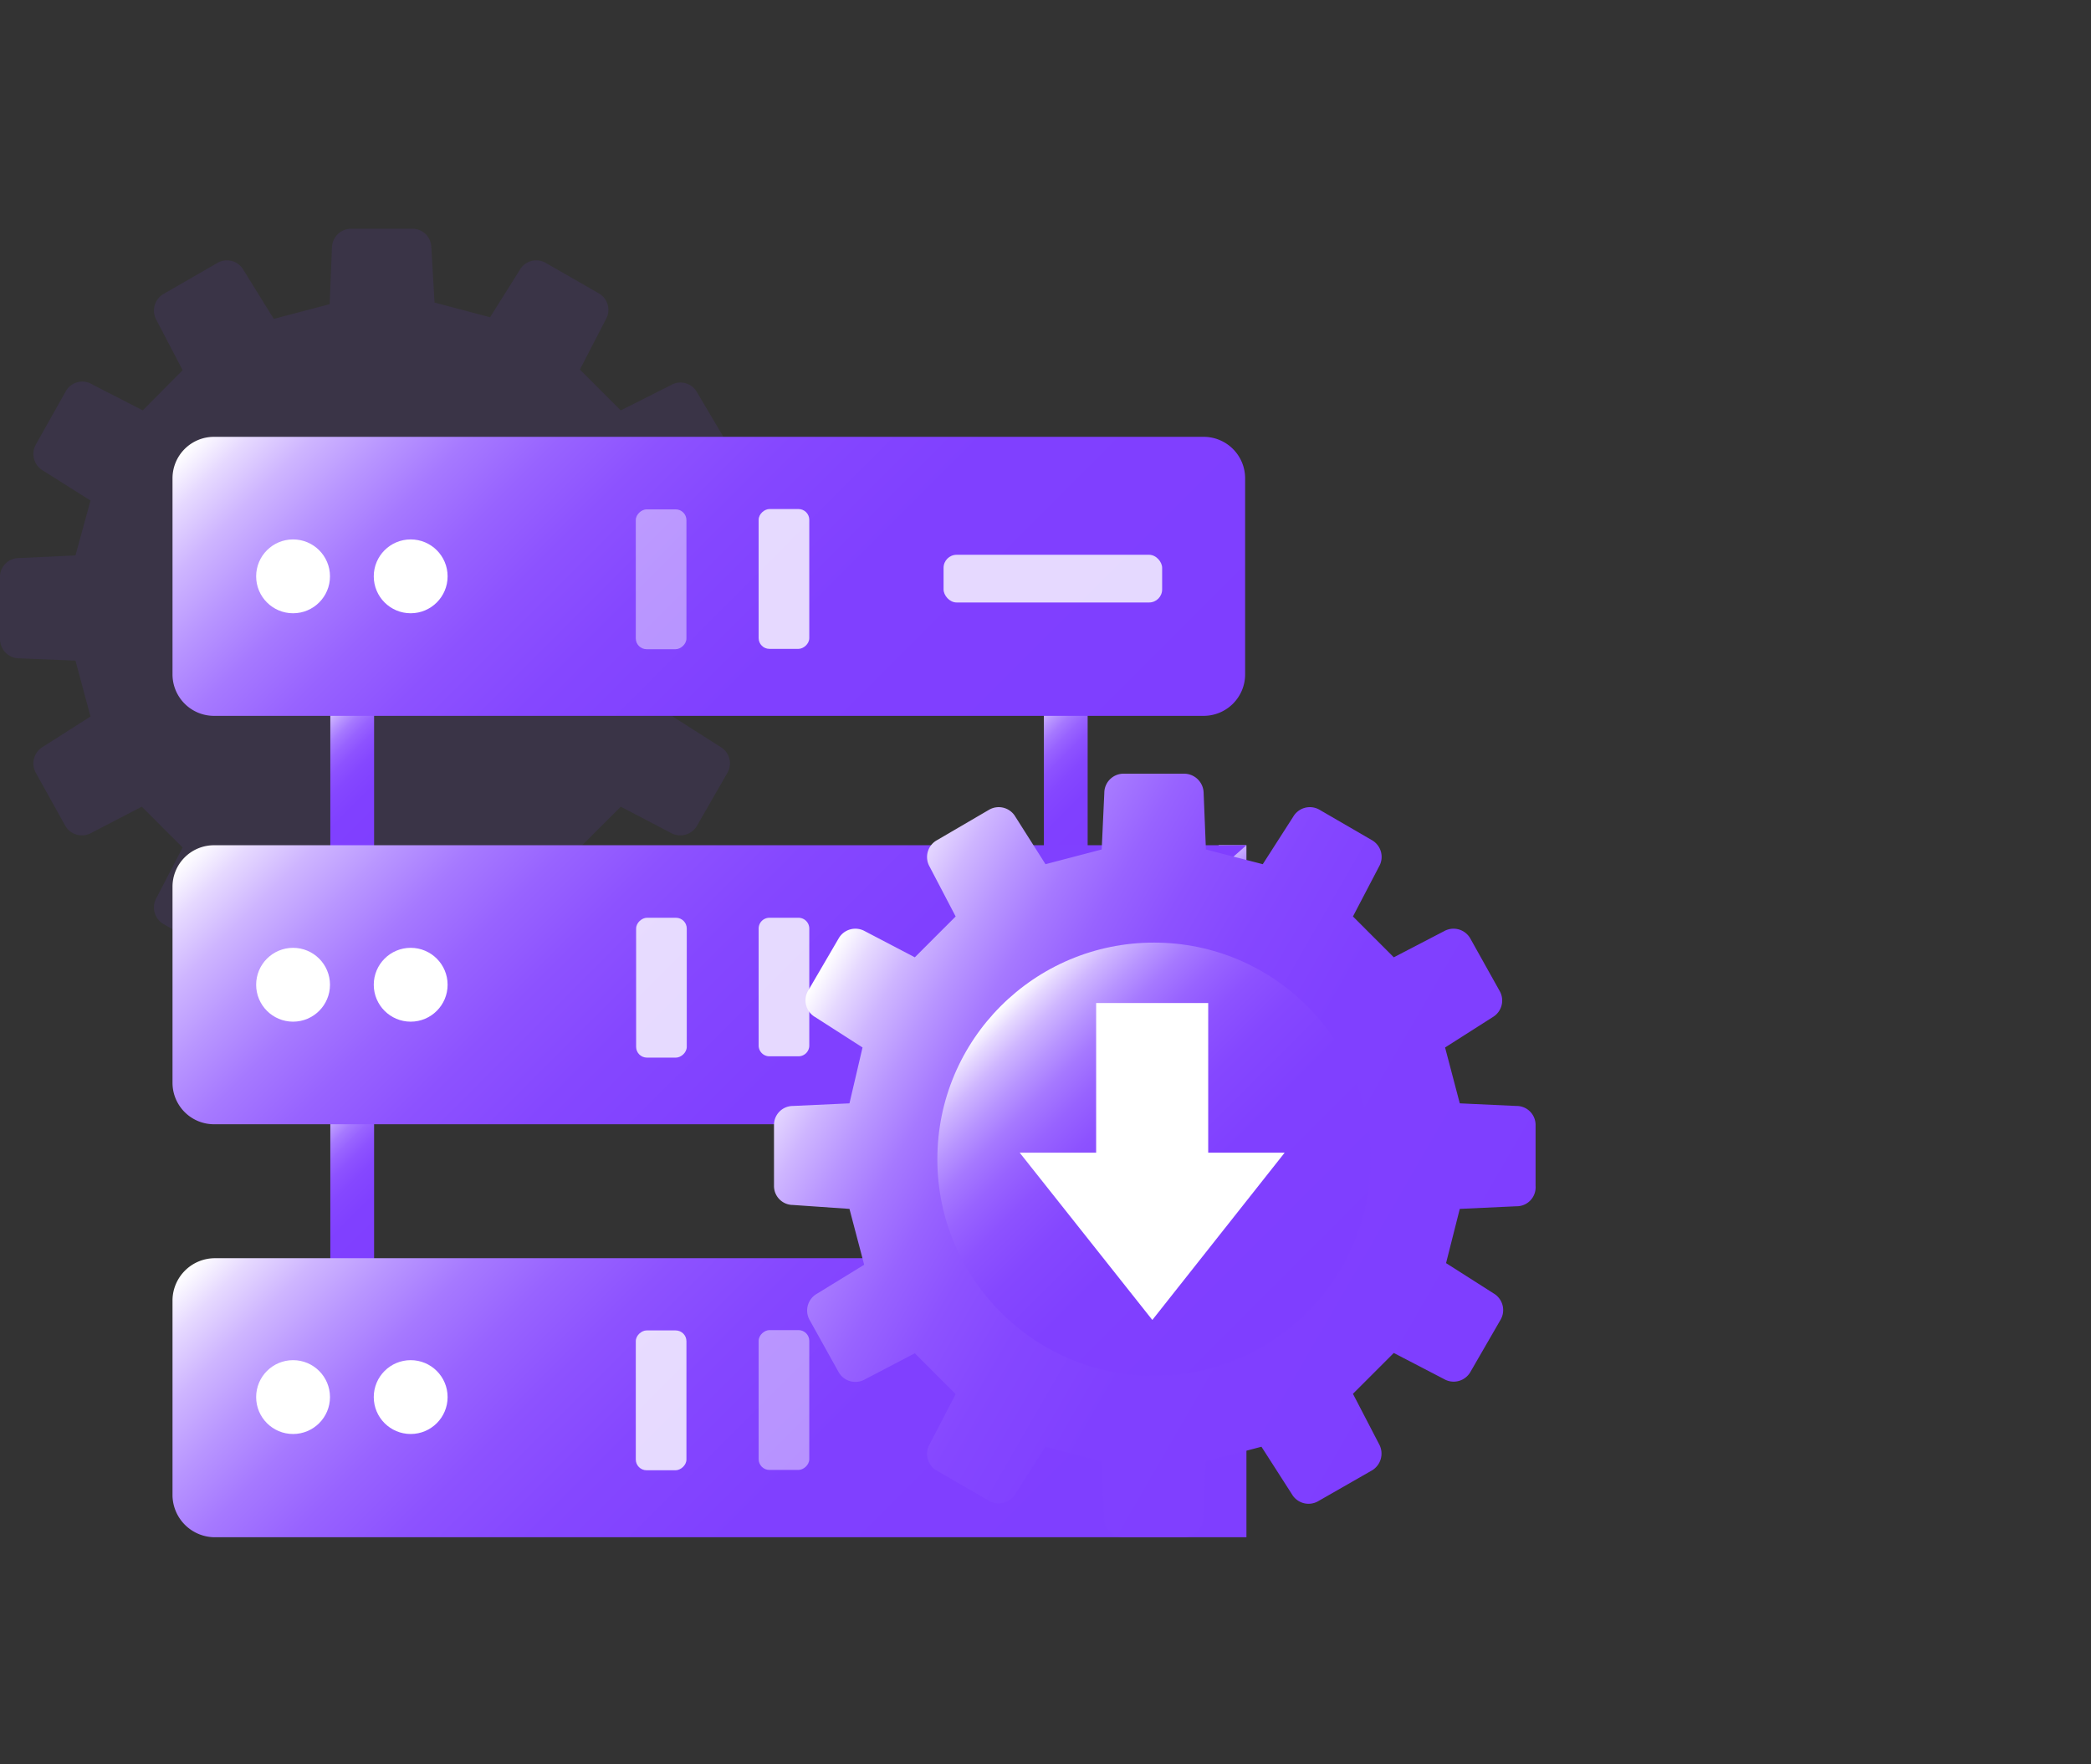
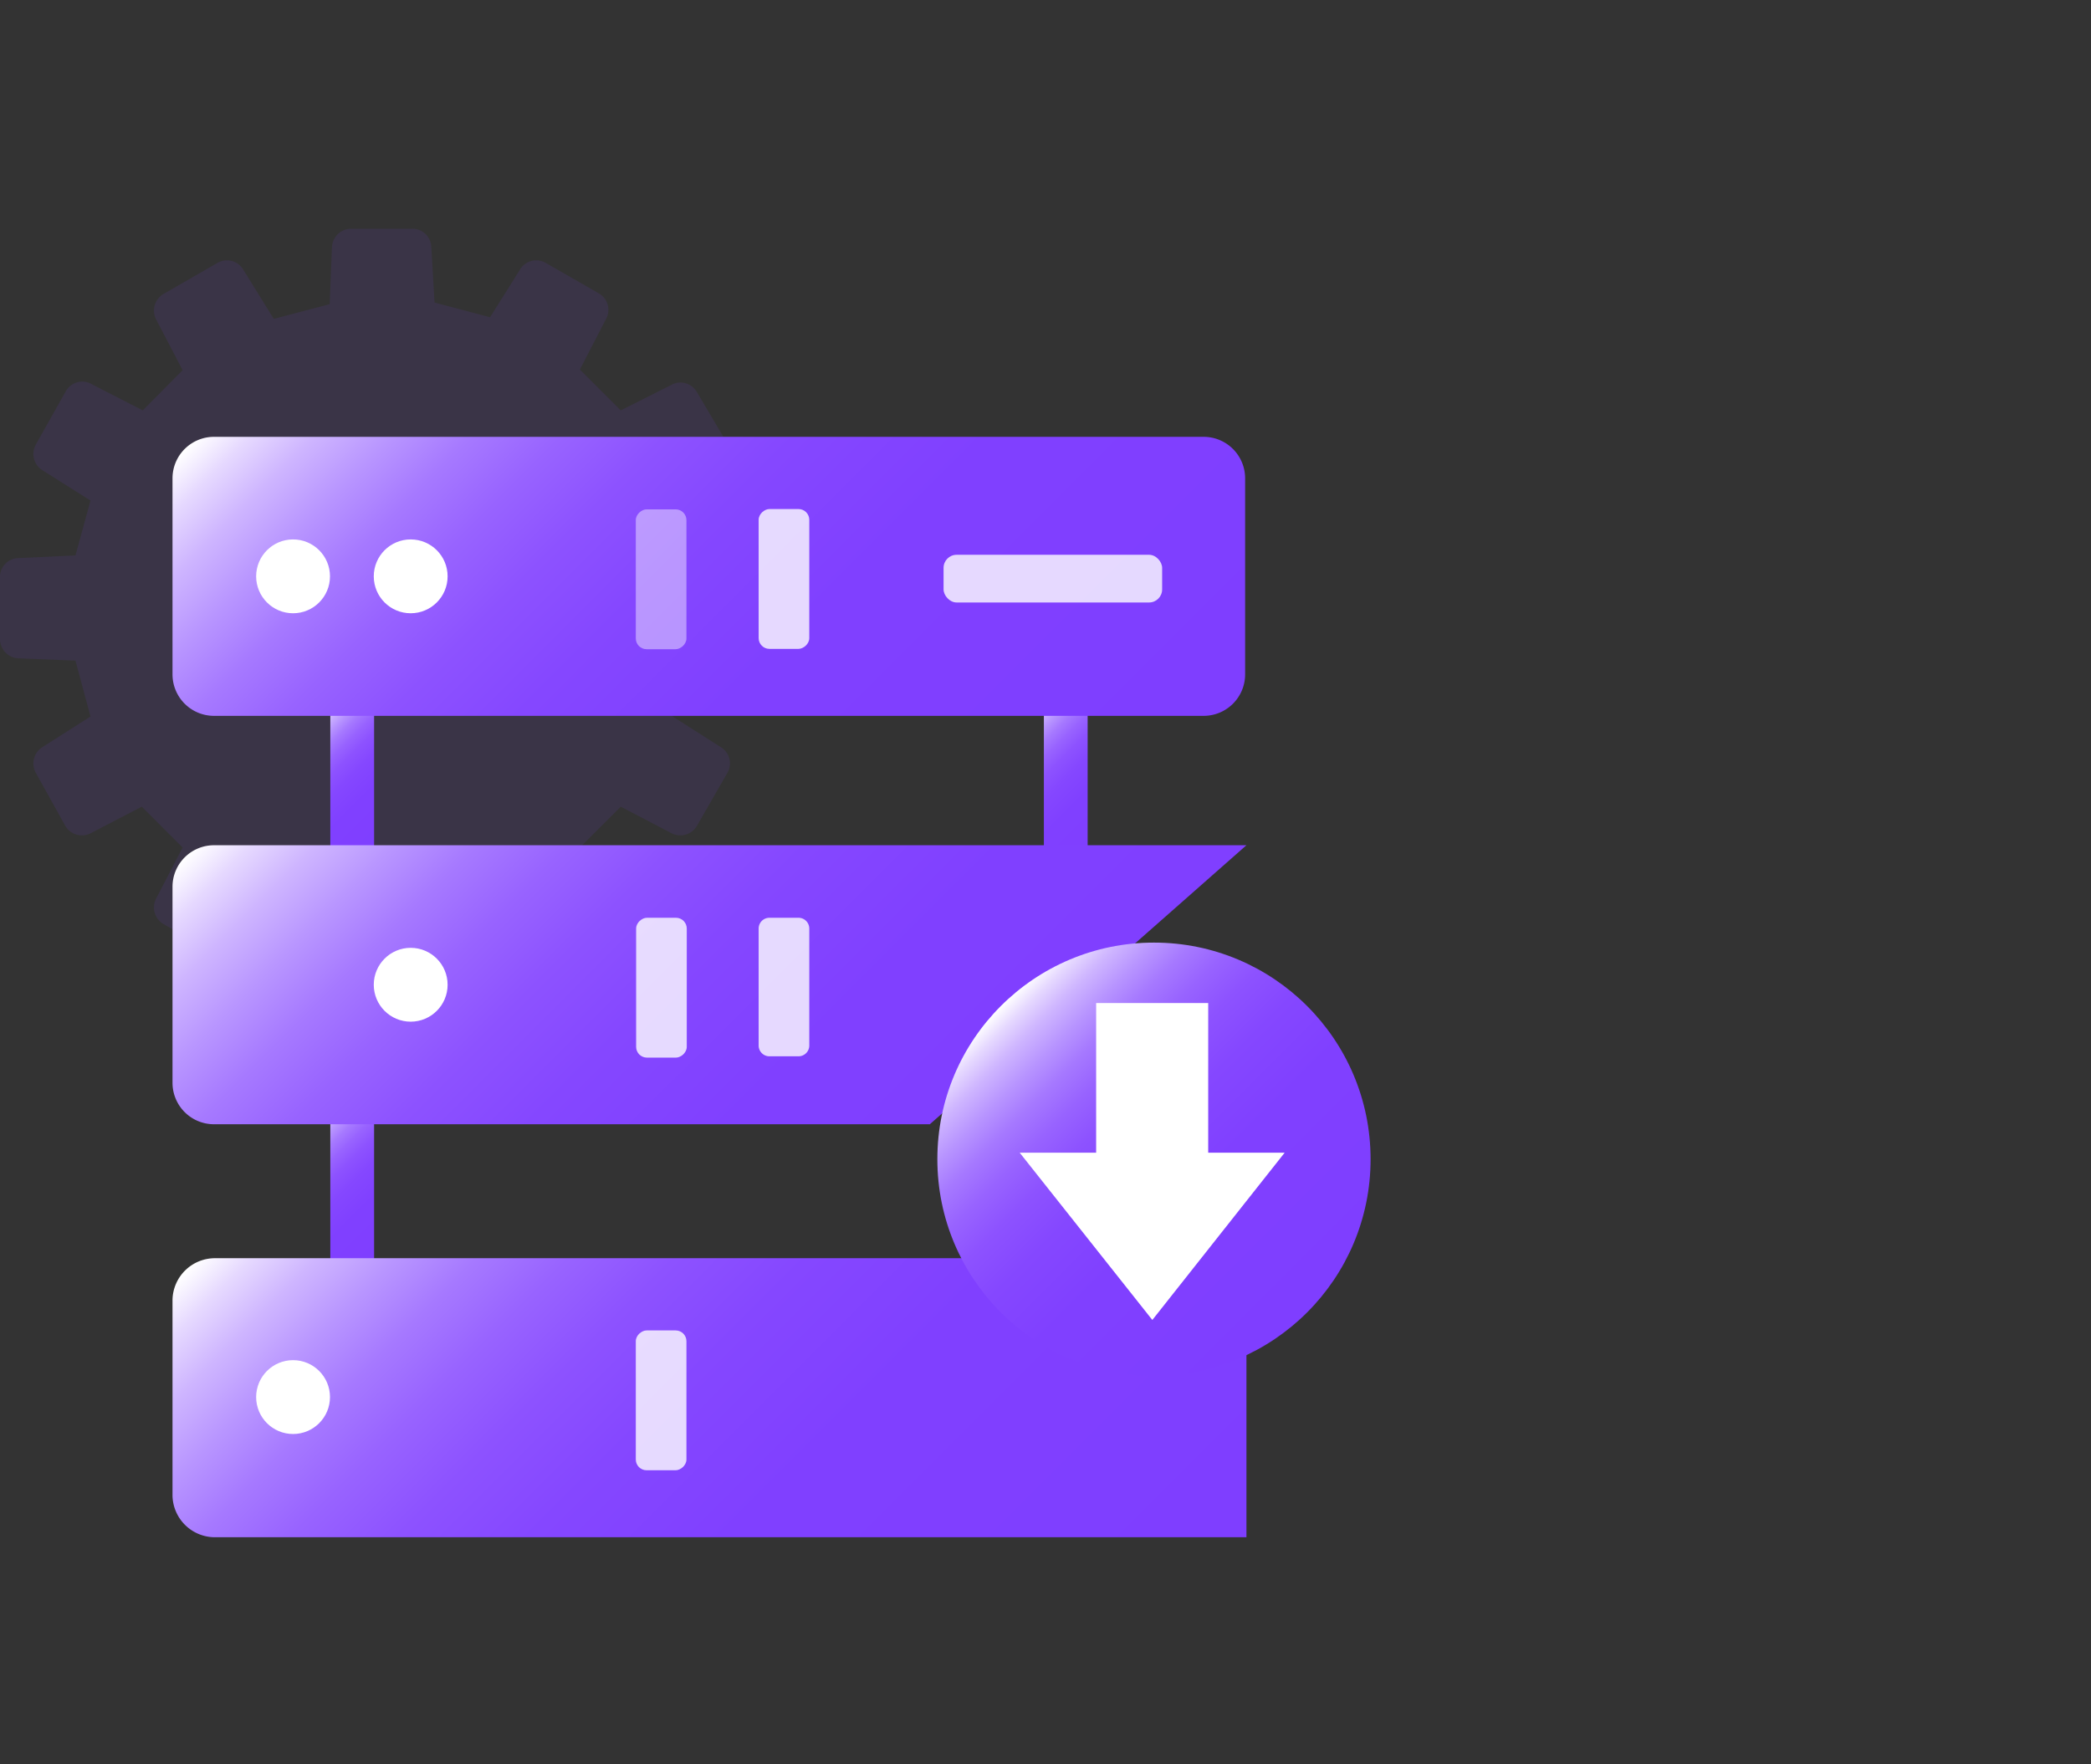
<svg xmlns="http://www.w3.org/2000/svg" xmlns:xlink="http://www.w3.org/1999/xlink" id="图层_1" data-name="图层 1" viewBox="0 0 64 54">
  <rect x="0" y="0" width="64" height="54" fill="#333333" stroke="none" />
  <defs>
    <style>.cls-1{fill:#7f3eff;opacity:0.1;}.cls-2{fill:url(#未命名的渐变_150);}.cls-3,.cls-4,.cls-5{fill:none;stroke-linecap:round;stroke-linejoin:round;stroke-width:1.34px;}.cls-3{stroke:url(#未命名的渐变_150-2);}.cls-4{stroke:url(#未命名的渐变_150-3);}.cls-5{stroke:url(#未命名的渐变_150-4);}.cls-6{fill:url(#未命名的渐变_150-5);}.cls-10,.cls-7,.cls-8{fill:#fff;}.cls-7{opacity:0.8;}.cls-9{fill:url(#未命名的渐变_150-6);}.cls-10{opacity:0.43;}.cls-11{fill:url(#未命名的渐变_150-7);}.cls-12{fill:url(#未命名的渐变_150-8);}.cls-13{fill:url(#未命名的渐变_150-9);}</style>
    <linearGradient id="未命名的渐变_150" x1="39.49" y1="31.6" x2="35.53" y2="27.64" gradientUnits="userSpaceOnUse">
      <stop offset="0" stop-color="#7f3eff" />
      <stop offset="0.39" stop-color="#8040ff" />
      <stop offset="0.54" stop-color="#8547ff" />
      <stop offset="0.64" stop-color="#8d52ff" />
      <stop offset="0.72" stop-color="#9863ff" />
      <stop offset="0.79" stop-color="#a679ff" />
      <stop offset="0.85" stop-color="#b895ff" />
      <stop offset="0.91" stop-color="#ceb5ff" />
      <stop offset="0.96" stop-color="#e6d9ff" />
      <stop offset="1" stop-color="#fff" />
    </linearGradient>
    <linearGradient id="未命名的渐变_150-2" x1="12.59" y1="38.31" x2="8.96" y2="34.68" xlink:href="#未命名的渐变_150" />
    <linearGradient id="未命名的渐变_150-3" x1="12.43" y1="25.65" x2="9.13" y2="22.35" xlink:href="#未命名的渐变_150" />
    <linearGradient id="未命名的渐变_150-4" x1="34.42" y1="25.91" x2="30.82" y2="22.31" xlink:href="#未命名的渐变_150" />
    <linearGradient id="未命名的渐变_150-5" x1="32.25" y1="40.32" x2="11.92" y2="19.98" xlink:href="#未命名的渐变_150" />
    <linearGradient id="未命名的渐变_150-6" x1="32.25" y1="52.94" x2="11.94" y2="32.63" xlink:href="#未命名的渐变_150" />
    <linearGradient id="未命名的渐变_150-7" x1="31.66" y1="27.61" x2="11.72" y2="7.68" xlink:href="#未命名的渐变_150" />
    <linearGradient id="未命名的渐变_150-8" x1="45.43" y1="41.21" x2="25.2" y2="29.53" xlink:href="#未命名的渐变_150" />
    <linearGradient id="未命名的渐变_150-9" x1="40" y1="40.17" x2="30.63" y2="30.8" xlink:href="#未命名的渐变_150" />
  </defs>
  <title>3</title>
  <path class="cls-1" d="M22.78,17.11,21.05,17l-.46-1.71h0l1.46-.92a.58.58,0,0,0,.21-.8L21.33,12a.58.58,0,0,0-.8-.21L19,12.56l-1.25-1.25.79-1.53a.58.58,0,0,0-.21-.8l-1.62-.93a.58.58,0,0,0-.8.21L15,9.71h0l-1.7-.45L13.2,7.53A.58.58,0,0,0,12.61,7H10.75a.59.59,0,0,0-.59.58l-.07,1.73-1.71.45h0L7.45,8.26a.58.58,0,0,0-.8-.21L5,9a.59.59,0,0,0-.21.8l.8,1.53L4.37,12.56l-1.54-.79A.58.58,0,0,0,2,12L1.1,13.6a.59.59,0,0,0,.21.8l1.46.92L2.31,17l-1.72.08A.58.58,0,0,0,0,17.7v1.86a.59.59,0,0,0,.59.59l1.72.07.46,1.71-1.46.93a.59.59,0,0,0-.21.8L2,25.28a.59.59,0,0,0,.8.21l1.54-.8,1.25,1.25-.8,1.54a.59.59,0,0,0,.21.8l1.62.93a.59.59,0,0,0,.8-.21l.93-1.46h0l1.71.45.07,1.73a.59.59,0,0,0,.59.59h1.86a.58.58,0,0,0,.59-.59L13.28,28l1.7-.45h0L15.91,29a.59.59,0,0,0,.8.21l1.62-.93a.58.58,0,0,0,.21-.8l-.79-1.54L19,24.69l1.53.8a.59.59,0,0,0,.8-.21l.93-1.62a.58.58,0,0,0-.21-.8l-1.46-.93.46-1.71,1.73-.07a.59.59,0,0,0,.58-.59V17.7A.58.58,0,0,0,22.78,17.11Z" />
-   <polyline class="cls-2" points="38.15 27.71 38.15 25.87 37.3 25.87 37.3 33.79" />
  <line class="cls-3" x1="10.78" y1="33.82" x2="10.78" y2="39.18" />
  <line class="cls-4" x1="10.78" y1="21.65" x2="10.78" y2="26.35" />
  <line class="cls-5" x1="32.62" y1="21.46" x2="32.62" y2="26.76" />
  <path class="cls-6" d="M38.15,25.87H6.55a1.27,1.27,0,0,0-1.27,1.27h0v6a1.27,1.27,0,0,0,1.27,1.27h31.6l-9.69,0" />
  <rect class="cls-7" x="18.09" y="29.46" width="4.28" height="1.55" rx="0.33" transform="translate(-9.99 50.46) rotate(-90)" />
  <path class="cls-7" d="M24.77,31.13V32a.33.33,0,0,1-.33.33h-.89a.33.33,0,0,1-.33-.33V28.42a.33.33,0,0,1,.33-.33h.89a.33.33,0,0,1,.33.33v1.91" />
-   <circle class="cls-8" cx="8.97" cy="30.14" r="1.13" />
  <circle class="cls-8" cx="12.57" cy="30.14" r="1.13" />
  <path class="cls-9" d="M38.15,47.05H6.61a1.3,1.3,0,0,1-1.33-1.27v-6a1.3,1.3,0,0,1,1.33-1.27H38.15" />
  <rect class="cls-7" x="18.09" y="42.08" width="4.28" height="1.55" rx="0.33" transform="translate(-22.62 63.09) rotate(-90)" />
-   <rect class="cls-10" x="21.86" y="42.08" width="4.28" height="1.55" rx="0.33" transform="translate(-18.86 66.85) rotate(-90)" />
  <circle class="cls-8" cx="8.97" cy="42.76" r="1.13" />
-   <circle class="cls-8" cx="12.57" cy="42.76" r="1.13" />
  <path class="cls-11" d="M36.84,13.37H6.55a1.27,1.27,0,0,0-1.27,1.27h0v6a1.27,1.27,0,0,0,1.27,1.27H28.91v0h7.93a1.27,1.27,0,0,0,1.27-1.27v-6A1.27,1.27,0,0,0,36.84,13.37Z" />
  <rect class="cls-10" x="18.09" y="16.95" width="4.28" height="1.55" rx="0.33" transform="translate(2.51 37.96) rotate(-90)" />
  <rect class="cls-7" x="21.86" y="16.95" width="4.28" height="1.55" rx="0.33" transform="translate(6.27 41.72) rotate(-90)" />
  <circle class="cls-8" cx="8.97" cy="17.64" r="1.13" />
  <circle class="cls-8" cx="12.57" cy="17.64" r="1.13" />
  <rect class="cls-7" x="28.88" y="16.98" width="6.69" height="1.46" rx="0.4" />
-   <path class="cls-12" d="M46.41,33.85l-1.73-.08-.45-1.71h0l1.46-.93a.59.59,0,0,0,.21-.8L45,28.72a.59.59,0,0,0-.8-.22l-1.54.8-1.25-1.25.8-1.53a.59.59,0,0,0-.21-.8l-1.62-.94a.59.59,0,0,0-.8.22l-.93,1.45h0L36.91,26l-.07-1.73a.6.6,0,0,0-.59-.59H34.38a.59.59,0,0,0-.58.59L33.72,26,32,26.45h0L31.08,25a.59.59,0,0,0-.8-.22l-1.61.94a.59.59,0,0,0-.22.8l.8,1.53L28,29.3l-1.53-.8a.59.59,0,0,0-.8.22l-.94,1.61a.59.59,0,0,0,.22.8l1.45.93L26,33.77l-1.73.08a.58.58,0,0,0-.58.58V36.3a.58.58,0,0,0,.58.58L26,37l.45,1.71L25,39.6a.59.59,0,0,0-.22.8L25.67,42a.59.59,0,0,0,.8.22l1.53-.8,1.25,1.25-.8,1.54a.59.59,0,0,0,.22.8l1.61.93a.59.59,0,0,0,.8-.22L32,44.28h0l1.71.45.08,1.73a.59.59,0,0,0,.58.59h1.87a.6.6,0,0,0,.59-.59l.07-1.73,1.71-.45h0l.93,1.45a.59.59,0,0,0,.8.22L42,45a.6.6,0,0,0,.21-.8l-.8-1.54,1.25-1.25,1.54.8A.59.59,0,0,0,45,42l.93-1.61a.59.59,0,0,0-.21-.8l-1.46-.93L44.68,37l1.73-.08A.58.58,0,0,0,47,36.3V34.43A.58.58,0,0,0,46.41,33.85Z" />
  <circle class="cls-13" cx="35.32" cy="35.48" r="6.63" />
  <polygon class="cls-8" points="31.21 35.28 35.27 40.4 39.32 35.28 36.98 35.28 36.98 30.7 33.55 30.7 33.55 35.28 31.21 35.28" />
</svg>